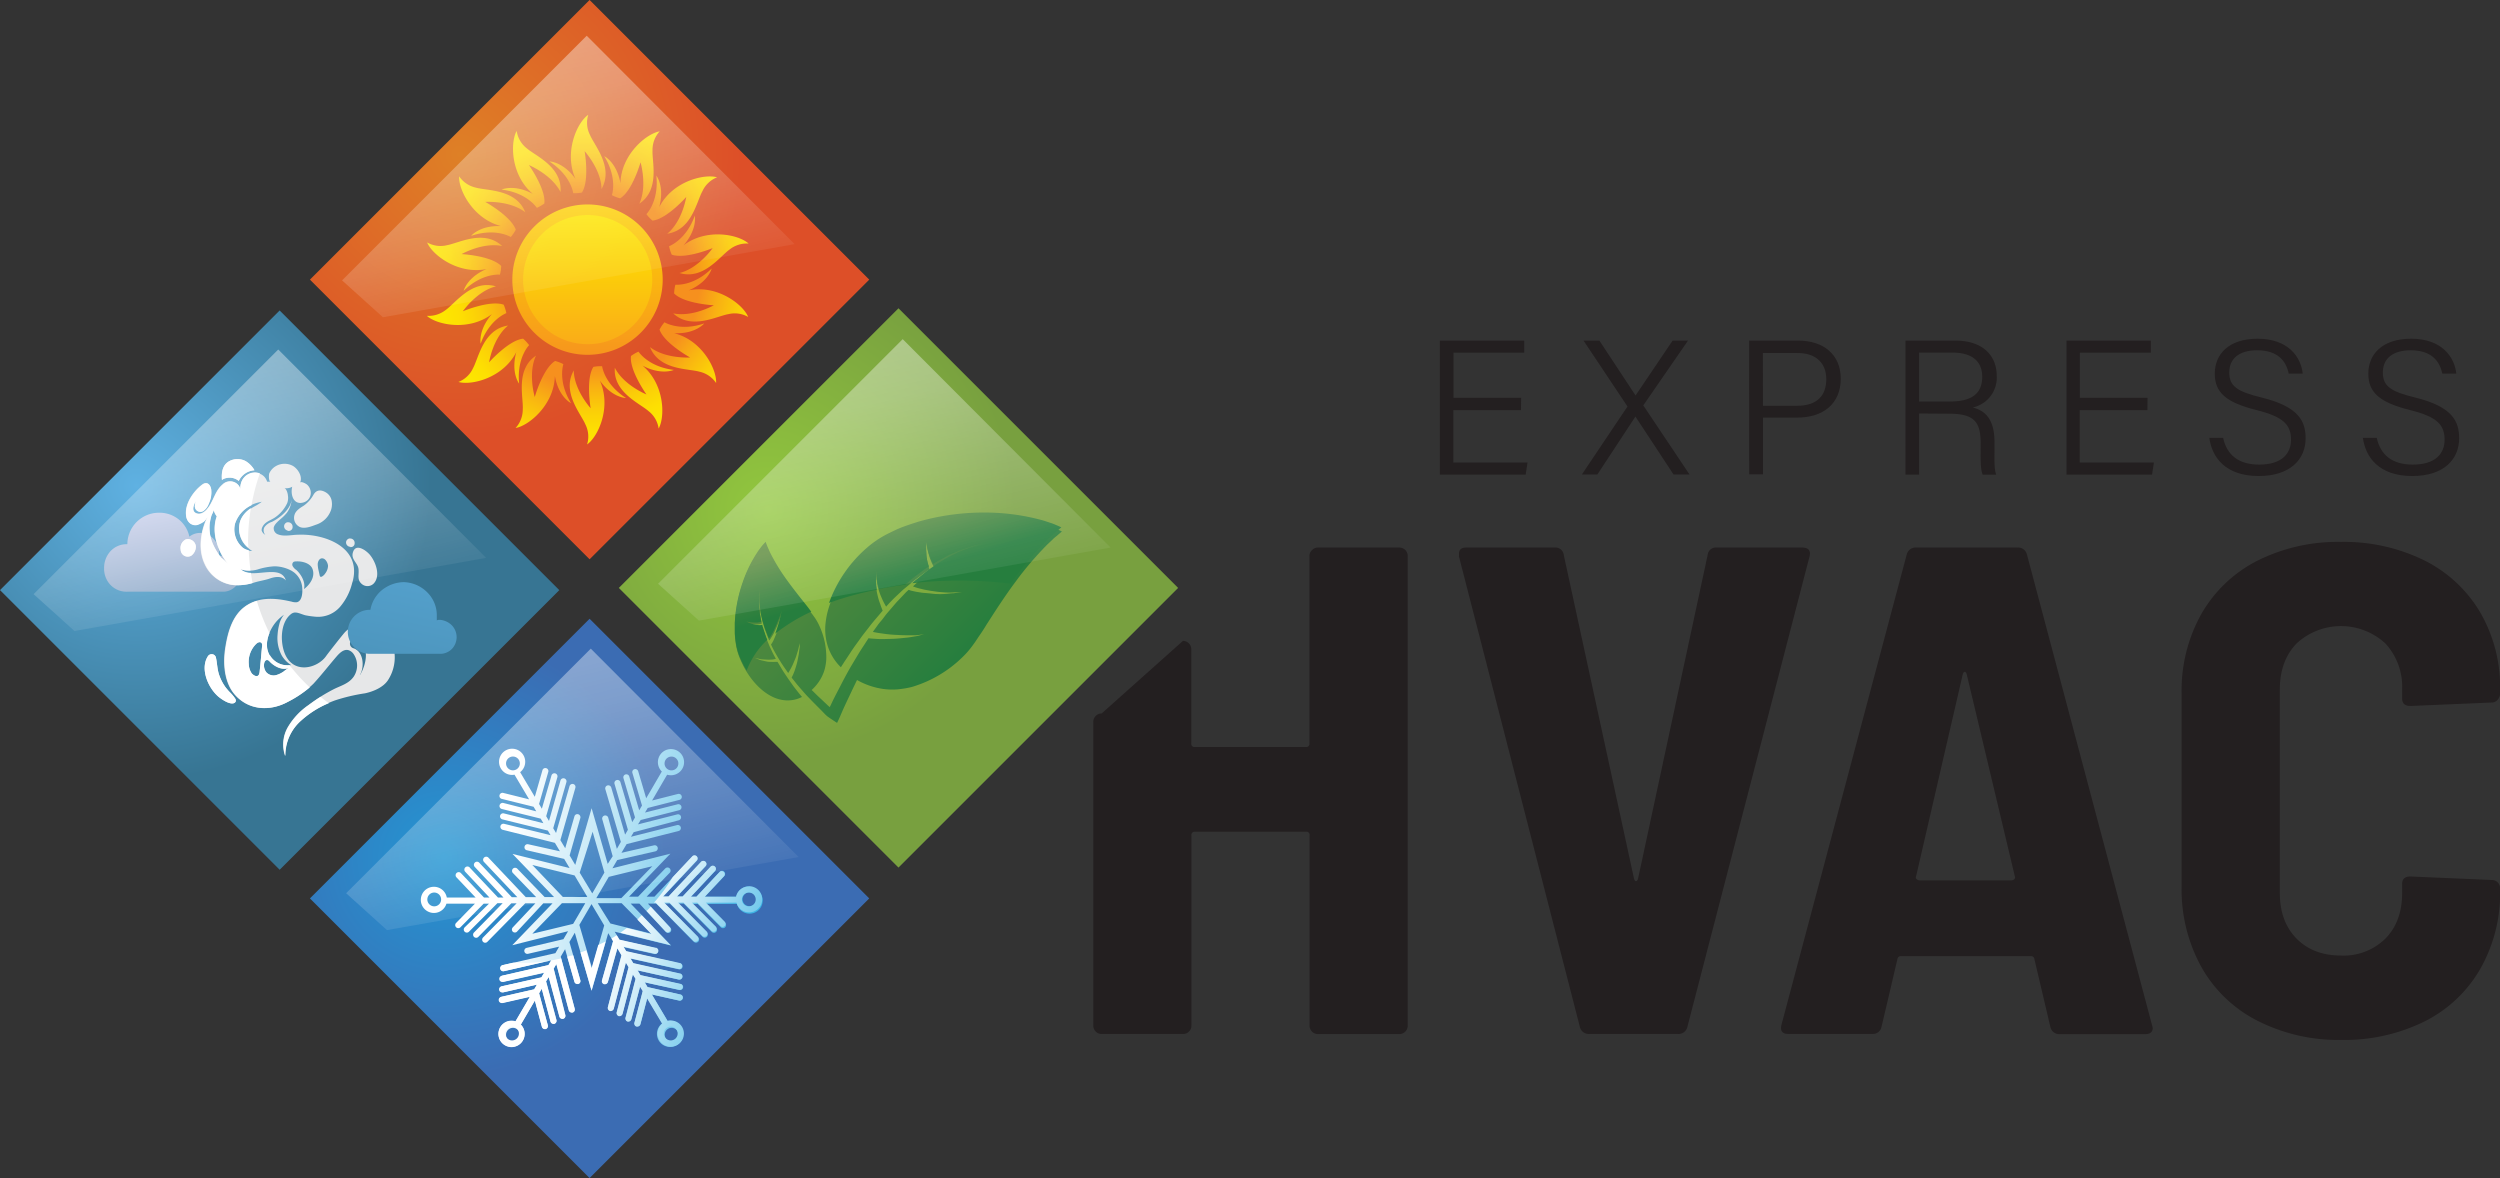
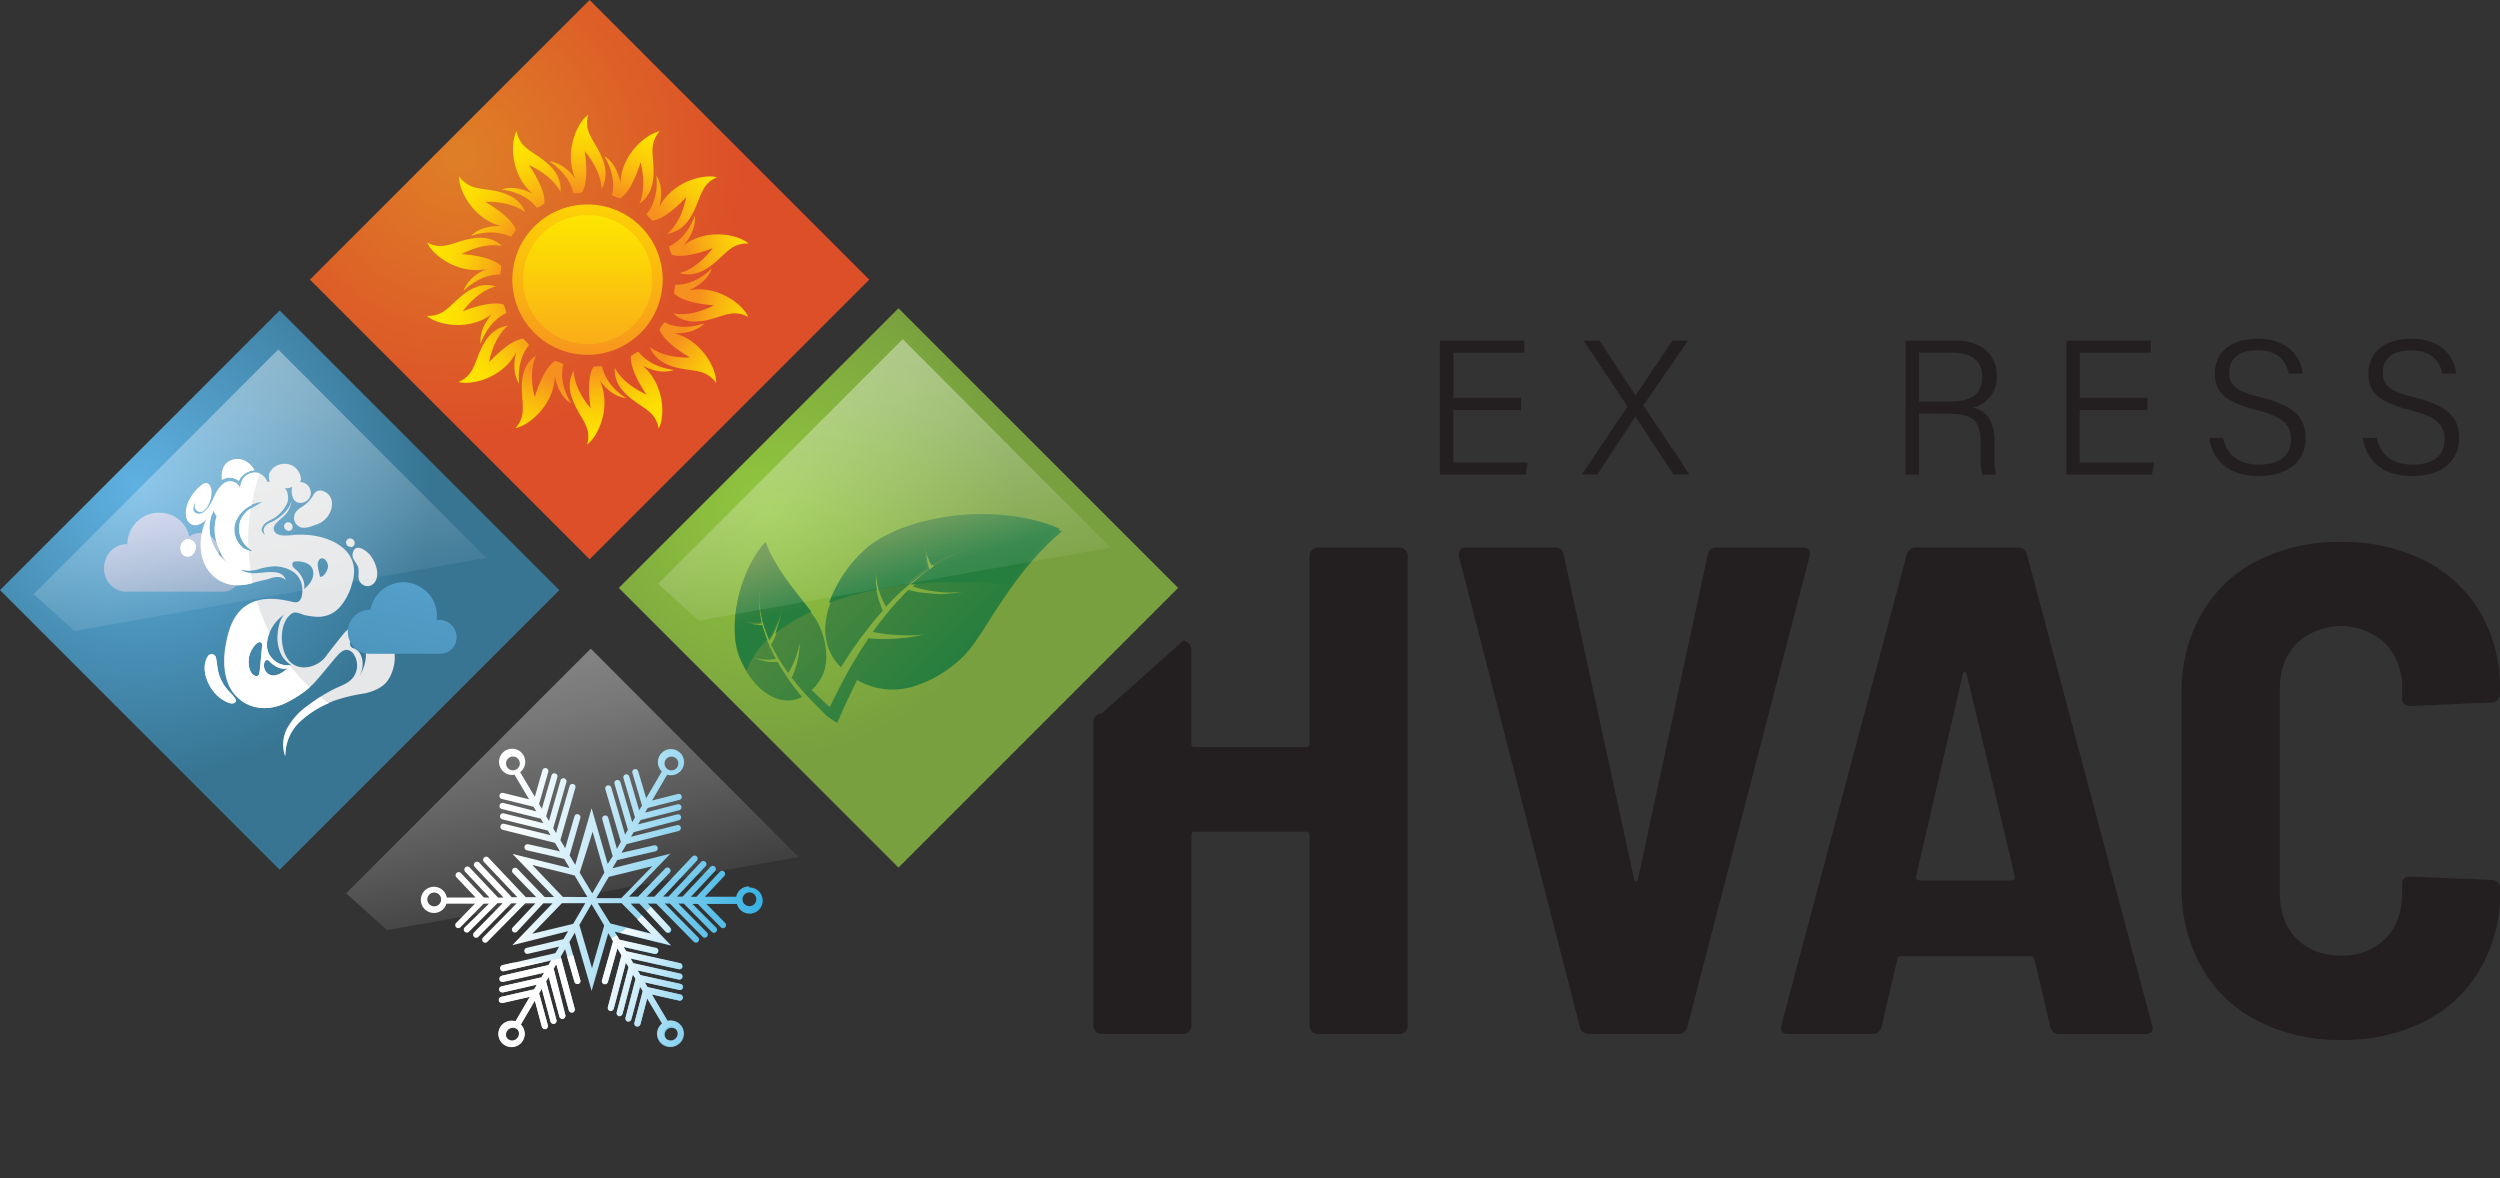
<svg xmlns="http://www.w3.org/2000/svg" xmlns:xlink="http://www.w3.org/1999/xlink" id="Layer_1" data-name="Layer 1" viewBox="0 0 572.97 270">
  <rect x="0" y="0" width="572.97" height="270" fill="#333333" stroke="none" />
  <defs>
    <style>.cls-1{fill:url(#radial-gradient);}.cls-2{fill:url(#radial-gradient-2);}.cls-3{fill:url(#radial-gradient-3);}.cls-4{fill:url(#radial-gradient-4);}.cls-5{fill:#231f20;}.cls-6{fill:url(#linear-gradient);}.cls-7{fill:url(#linear-gradient-2);}.cls-8{fill:url(#linear-gradient-3);}.cls-9{fill:url(#linear-gradient-4);}.cls-10{fill:url(#linear-gradient-5);}.cls-11{fill:url(#linear-gradient-6);}.cls-12{fill:url(#linear-gradient-7);}.cls-13{fill:url(#linear-gradient-8);}.cls-14{fill:url(#linear-gradient-9);}.cls-15{fill:url(#linear-gradient-10);}.cls-16{fill:url(#linear-gradient-11);}.cls-17{fill:url(#linear-gradient-12);}.cls-18{fill:url(#linear-gradient-13);}.cls-19{fill:url(#linear-gradient-14);}.cls-20{fill:url(#linear-gradient-15);}.cls-21{fill:url(#linear-gradient-16);}.cls-22{fill:url(#linear-gradient-17);}.cls-23{fill:url(#linear-gradient-18);}.cls-24{fill:url(#linear-gradient-19);}.cls-25{fill:#e6e7e8;}.cls-26{fill:url(#linear-gradient-20);}.cls-27{fill:url(#linear-gradient-21);}.cls-28{fill:url(#linear-gradient-22);}.cls-29{fill:#fff;}.cls-30{fill:url(#linear-gradient-23);}.cls-31{fill:url(#linear-gradient-24);}.cls-32{fill:url(#linear-gradient-25);}.cls-33{fill:url(#linear-gradient-26);}.cls-34{fill:url(#linear-gradient-27);}.cls-35{fill:url(#linear-gradient-28);}.cls-36{fill:url(#linear-gradient-29);}.cls-37{fill:url(#linear-gradient-30);}.cls-38{fill:url(#linear-gradient-31);}.cls-39{fill:url(#linear-gradient-32);}.cls-40{fill:url(#linear-gradient-33);}</style>
    <radialGradient id="radial-gradient" cx="101.4" cy="73.59" r="50.57" gradientTransform="matrix(0.71, 0.71, 0.71, -0.71, -5.93, 155.86)" gradientUnits="userSpaceOnUse">
      <stop offset="0" stop-color="#2496d3" />
      <stop offset="1" stop-color="#3b6cb3" />
    </radialGradient>
    <radialGradient id="radial-gradient-2" cx="31.14" cy="158.26" r="67.31" gradientTransform="matrix(0.71, 0.71, 0.71, -0.71, -76.69, 185.39)" gradientUnits="userSpaceOnUse">
      <stop offset="0" stop-color="#5fb1e2" />
      <stop offset="1" stop-color="#377593" />
    </radialGradient>
    <radialGradient id="radial-gradient-3" cx="175.27" cy="152.85" r="56.58" gradientTransform="matrix(0.71, 0.71, 0.71, -0.71, -35.51, 84.97)" gradientUnits="userSpaceOnUse">
      <stop offset="0" stop-color="#92c73e" />
      <stop offset="1" stop-color="#78a03f" />
    </radialGradient>
    <radialGradient id="radial-gradient-4" cx="105" cy="233.93" r="64.38" gradientTransform="matrix(0.71, 0.71, 0.71, -0.71, -106.21, 114.33)" gradientUnits="userSpaceOnUse">
      <stop offset="0" stop-color="#de8026" />
      <stop offset="1" stop-color="#dd4f28" />
    </radialGradient>
    <linearGradient id="linear-gradient" x1="134.65" y1="223.39" x2="134.65" y2="189" gradientTransform="matrix(1, 0, 0, -1, 0, 270.26)" gradientUnits="userSpaceOnUse">
      <stop offset="0" stop-color="#fdd106" />
      <stop offset="0.34" stop-color="#fbc00c" />
      <stop offset="1" stop-color="#f7961d" />
    </linearGradient>
    <linearGradient id="linear-gradient-2" x1="134.69" y1="220.97" x2="134.69" y2="191.36" gradientTransform="matrix(1, 0, 0, -1, 0, 270.26)" gradientUnits="userSpaceOnUse">
      <stop offset="0" stop-color="#fde500" />
      <stop offset="0.35" stop-color="#fcd407" />
      <stop offset="1" stop-color="#faac18" />
    </linearGradient>
    <linearGradient id="linear-gradient-3" x1="132.33" y1="243.94" x2="132.33" y2="226" gradientTransform="matrix(1, 0, 0, -1, 0, 270.26)" gradientUnits="userSpaceOnUse">
      <stop offset="0" stop-color="#fde500" />
      <stop offset="0.19" stop-color="#fddf02" />
      <stop offset="0.44" stop-color="#fbce08" />
      <stop offset="0.72" stop-color="#f9b212" />
      <stop offset="1" stop-color="#f6901e" />
    </linearGradient>
    <linearGradient id="linear-gradient-4" x1="1299.8" y1="-527.5" x2="1299.8" y2="-545.42" gradientTransform="matrix(-1, 0, 0, 1, 1436.84, 629.36)" xlink:href="#linear-gradient-3" />
    <linearGradient id="linear-gradient-5" x1="318.89" y1="470.9" x2="318.89" y2="452.97" gradientTransform="matrix(0.9, -0.43, -0.43, -0.9, 33.17, 593.8)" xlink:href="#linear-gradient-3" />
    <linearGradient id="linear-gradient-6" x1="1112.68" y1="-754.05" x2="1112.68" y2="-771.98" gradientTransform="matrix(-0.9, 0.43, 0.43, 0.9, 1482.82, 293.7)" xlink:href="#linear-gradient-3" />
    <linearGradient id="linear-gradient-7" x1="586.36" y1="594.04" x2="586.36" y2="576.1" gradientTransform="matrix(0.62, -0.78, -0.78, -0.62, 202.56, 871.19)" xlink:href="#linear-gradient-3" />
    <linearGradient id="linear-gradient-8" x1="846.5" y1="-877.49" x2="846.5" y2="-895.42" gradientTransform="matrix(-0.62, 0.78, 0.78, 0.62, 1379.5, -28.95)" xlink:href="#linear-gradient-3" />
    <linearGradient id="linear-gradient-9" x1="879.92" y1="589.01" x2="879.92" y2="571.08" gradientTransform="matrix(0.22, -0.97, -0.97, -0.22, 475.65, 1046.92)" xlink:href="#linear-gradient-3" />
    <linearGradient id="linear-gradient-10" x1="552.5" y1="-873.09" x2="552.5" y2="-891.03" gradientTransform="matrix(-0.22, 0.97, 0.97, 0.22, 1146.28, -274.11)" xlink:href="#linear-gradient-3" />
    <linearGradient id="linear-gradient-11" x1="1142.86" y1="457.44" x2="1142.86" y2="439.51" gradientTransform="matrix(-0.22, -0.97, -0.97, 0.22, 798.63, 1087.21)" xlink:href="#linear-gradient-3" />
    <linearGradient id="linear-gradient-12" x1="289.94" y1="-741.21" x2="289.94" y2="-759.13" gradientTransform="matrix(0.22, 0.97, 0.97, -0.22, 829.1, -394.27)" xlink:href="#linear-gradient-3" />
    <linearGradient id="linear-gradient-13" x1="1321.92" y1="224.62" x2="1321.92" y2="206.7" gradientTransform="matrix(-0.62, -0.78, -0.78, 0.62, 1106.37, 983.04)" xlink:href="#linear-gradient-3" />
    <linearGradient id="linear-gradient-14" x1="110.03" y1="-508.7" x2="110.03" y2="-526.62" gradientTransform="matrix(0.62, 0.78, 0.78, -0.62, 491.93, -364.57)" xlink:href="#linear-gradient-3" />
    <linearGradient id="linear-gradient-15" x1="1382.5" y1="-62.45" x2="1382.5" y2="-80.37" gradientTransform="matrix(-0.9, -0.43, -0.43, 0.9, 1338.99, 755.15)" xlink:href="#linear-gradient-3" />
    <linearGradient id="linear-gradient-16" x1="49" y1="-220.69" x2="49" y2="-238.62" gradientTransform="matrix(0.9, 0.43, 0.43, -0.9, 200.49, -191.01)" xlink:href="#linear-gradient-3" />
    <linearGradient id="linear-gradient-17" x1="115.75" y1="66.18" x2="181.73" y2="60.55" gradientTransform="matrix(1, 0, 0, -1, 0, 270.26)" gradientUnits="userSpaceOnUse">
      <stop offset="0" stop-color="#fff" />
      <stop offset="1" stop-color="#1ea8e0" />
    </linearGradient>
    <linearGradient id="linear-gradient-18" x1="184.49" y1="154.78" x2="220.01" y2="119.26" gradientTransform="matrix(1, 0, 0, -1, 0, 270.26)" gradientUnits="userSpaceOnUse">
      <stop offset="0" stop-color="#5e8c3e" />
      <stop offset="1" stop-color="#267e3e" />
    </linearGradient>
    <linearGradient id="linear-gradient-19" x1="37.1" y1="152.97" x2="46.71" y2="98.33" gradientTransform="matrix(1, 0, 0, -1, 0, 270.26)" gradientUnits="userSpaceOnUse">
      <stop offset="0" stop-color="#c4cce8" />
      <stop offset="1" stop-color="#377593" />
    </linearGradient>
    <linearGradient id="linear-gradient-20" x1="101.38" y1="167.97" x2="78.41" y2="60.77" gradientTransform="matrix(1, 0, 0, -1, 0, 270.26)" xlink:href="#radial-gradient-2" />
    <linearGradient id="linear-gradient-21" x1="212.36" y1="154.57" x2="216.56" y2="141.06" xlink:href="#linear-gradient-18" />
    <linearGradient id="linear-gradient-22" x1="172.32" y1="142.11" x2="176.53" y2="128.6" xlink:href="#linear-gradient-18" />
    <linearGradient id="linear-gradient-23" x1="137.75" y1="48.62" x2="178.95" y2="30.15" xlink:href="#linear-gradient-17" />
    <linearGradient id="linear-gradient-24" x1="142.58" y1="59.42" x2="183.8" y2="40.95" xlink:href="#linear-gradient-17" />
    <linearGradient id="linear-gradient-25" x1="136.53" y1="45.9" x2="177.74" y2="27.44" xlink:href="#linear-gradient-17" />
    <linearGradient id="linear-gradient-26" x1="132.17" y1="36.18" x2="173.38" y2="17.72" xlink:href="#linear-gradient-17" />
    <linearGradient id="linear-gradient-27" x1="137.53" y1="48.14" x2="178.74" y2="29.67" xlink:href="#linear-gradient-17" />
    <linearGradient id="linear-gradient-28" x1="144.02" y1="62.63" x2="185.24" y2="44.17" xlink:href="#linear-gradient-17" />
    <linearGradient id="linear-gradient-29" x1="147.19" y1="69.7" x2="188.4" y2="51.23" xlink:href="#linear-gradient-17" />
    <linearGradient id="linear-gradient-30" x1="47.54" y1="188.73" x2="66.06" y2="110.94" gradientTransform="matrix(1, 0, 0, -1, 0, 270.26)" gradientUnits="userSpaceOnUse">
      <stop offset="0.01" stop-color="#fff" stop-opacity="0.4" />
      <stop offset="0.19" stop-color="#fff" stop-opacity="0.34" />
      <stop offset="0.54" stop-color="#fff" stop-opacity="0.17" />
      <stop offset="0.86" stop-color="#fff" stop-opacity="0" />
    </linearGradient>
    <linearGradient id="linear-gradient-31" x1="118.23" y1="260.64" x2="136.75" y2="182.85" xlink:href="#linear-gradient-30" />
    <linearGradient id="linear-gradient-32" x1="190.65" y1="191.11" x2="209.18" y2="113.31" xlink:href="#linear-gradient-30" />
    <linearGradient id="linear-gradient-33" x1="119.16" y1="120.17" x2="137.68" y2="42.38" xlink:href="#linear-gradient-30" />
  </defs>
-   <rect class="cls-1" x="89.8" y="160.59" width="90.64" height="90.64" transform="translate(-106.02 155.85) rotate(-45)" />
  <rect class="cls-2" x="18.77" y="89.93" width="90.64" height="90.64" transform="translate(-76.86 84.93) rotate(-45)" />
  <rect class="cls-3" x="160.6" y="89.43" width="90.64" height="90.64" transform="translate(-34.97 185.07) rotate(-45)" />
  <rect class="cls-4" x="89.81" y="18.77" width="90.64" height="90.64" transform="translate(-5.74 114.32) rotate(-45)" />
  <path class="cls-5" d="M348.59,94h-15.5v12h17l-.42,2.78H330V78.06h19.33v2.77H333.12V91.17h15.51Z" />
  <path class="cls-5" d="M383.55,108.74l-8.73-13.27h0l-8.72,13.27h-3.55L373,93.16l-10.08-15.1h3.64l8.29,12.58h0l8.49-12.58h3.53L376.62,92.91l10.59,15.83Z" />
-   <path class="cls-5" d="M400.88,78.06h11.27c5.77,0,9.73,3.21,9.73,8.72,0,5.73-4,8.93-10,8.93h-7.82v13h-3.17ZM404.05,93h7.81c4.62,0,6.7-2.37,6.7-6.09,0-3.94-2.64-6-6.53-6h-8Z" />
  <path class="cls-5" d="M439.84,94.77v14h-3.13V78.06h11.44c6.17,0,9.48,3.33,9.48,8.12a7,7,0,0,1-5.51,7.21c2.86.71,5,2.68,5,8v1.24c0,2.13-.14,4.93.4,6.16h-3.11c-.56-1.32-.47-3.75-.47-6.49v-.73c0-4.73-1.38-6.75-7.08-6.75Zm0-2.75h7.09c5.07,0,7.37-1.89,7.37-5.66,0-3.54-2.31-5.55-6.81-5.55h-7.65Z" />
  <path class="cls-5" d="M492.16,94H476.65v12h17l-.43,2.78h-19.6V78.06h19.33v2.77H476.68V91.17h15.51Z" />
  <path class="cls-5" d="M509.51,100.36c.87,3.9,3.51,6.12,8.28,6.12,5.24,0,7.28-2.58,7.28-5.68,0-3.3-1.53-5.25-8-6.84-6.81-1.72-9.47-3.95-9.47-8.33s3.12-8,9.82-8c7,0,9.92,4.16,10.34,8h-3.21c-.64-3-2.58-5.35-7.25-5.35-4.11,0-6.38,1.9-6.38,5.09s1.89,4.39,7.42,5.74c8.68,2.14,10.08,5.57,10.08,9.37,0,4.71-3.45,8.62-10.75,8.62-7.69,0-10.72-4.35-11.32-8.74Z" />
  <path class="cls-5" d="M544.72,100.36c.87,3.9,3.51,6.12,8.28,6.12,5.24,0,7.27-2.58,7.27-5.68,0-3.3-1.52-5.25-8-6.84-6.82-1.72-9.48-3.95-9.48-8.33s3.13-8,9.83-8c7,0,9.92,4.16,10.34,8h-3.21c-.64-3-2.59-5.35-7.25-5.35-4.11,0-6.38,1.9-6.38,5.09s1.89,4.39,7.42,5.74c8.68,2.14,10.07,5.57,10.07,9.37,0,4.71-3.45,8.62-10.74,8.62-7.69,0-10.72-4.35-11.32-8.74Z" />
  <path class="cls-5" d="M300.73,126.05a1.8,1.8,0,0,1,1.35-.56h18.63a1.91,1.91,0,0,1,1.92,1.91V235.09a1.92,1.92,0,0,1-1.92,1.91H302.05a1.92,1.92,0,0,1-1.91-1.91h0V191.43a.71.71,0,0,0-.59-.81H273.87a.73.73,0,0,0-.81.6.74.74,0,0,0,0,.21v43.63a1.8,1.8,0,0,1-.56,1.35,1.77,1.77,0,0,1-1.35.56H252.48a1.77,1.77,0,0,1-1.35-.56,1.84,1.84,0,0,1-.56-1.35V165.43a1.87,1.87,0,0,1,.56-1.35,1.8,1.8,0,0,1,1.35-.56l18.64-16.64a1.91,1.91,0,0,1,1.91,1.91h0V170.4a.71.71,0,0,0,.6.8.67.67,0,0,0,.2,0h25.48a.71.71,0,0,0,.8-.6.67.67,0,0,0,0-.2v-43A1.79,1.79,0,0,1,300.73,126.05Z" />
  <path class="cls-5" d="M362.09,235.38,334.38,127.55v-.63c0-1,.58-1.43,1.72-1.43h20.23a1.91,1.91,0,0,1,2.07,1.72l16.08,74.09c.11.42.27.64.48.64s.37-.22.48-.64l15.93-74.09a1.89,1.89,0,0,1,2.07-1.72H413c1.48,0,2.06.69,1.72,2.06l-28,107.83a2.08,2.08,0,0,1-2.23,1.59H364.32A2.1,2.1,0,0,1,362.09,235.38Z" />
  <path class="cls-5" d="M469.92,235.38l-3.67-15.61a.75.75,0,0,0-.79-.64H435.67a.75.75,0,0,0-.79.64l-3.67,15.61a2,2,0,0,1-2.07,1.59H409.87c-1.38,0-1.91-.69-1.59-2.06L437,127.08a2.1,2.1,0,0,1,2.23-1.59h23.09a2.09,2.09,0,0,1,2.23,1.59l28.67,107.86.16.64c0,.95-.59,1.43-1.73,1.43H472.17A2.1,2.1,0,0,1,469.92,235.38Zm-30.58-33.84a1,1,0,0,0,.63.23h21a1,1,0,0,0,.64-.23.6.6,0,0,0,.16-.72l-11-46.19c-.1-.42-.26-.64-.47-.64s-.38.22-.48.64l-10.67,46.19a.58.58,0,0,0,.16.72Z" />
  <path class="cls-5" d="M517.38,233.94a30.62,30.62,0,0,1-12.82-12.26A36.65,36.65,0,0,1,500,203.21V158.93a35.89,35.89,0,0,1,4.54-18.24,30.85,30.85,0,0,1,12.82-12.18,41,41,0,0,1,19.11-4.31,41.64,41.64,0,0,1,19.12,4.22,30.81,30.81,0,0,1,12.81,11.87A34.23,34.23,0,0,1,573,158.14v.79a2.23,2.23,0,0,1-.56,1.44,1.75,1.75,0,0,1-1.36.64l-18.63.79c-1.28,0-1.91-.59-1.91-1.72V158a14.59,14.59,0,0,0-3.82-10.51,15,15,0,0,0-20.39,0q-3.82,4-3.82,10.51v46.67q0,6.54,3.82,10.43t10.19,3.9a13.64,13.64,0,0,0,10.2-3.9q3.82-3.9,3.82-10.43V202.6c0-1.15.63-1.72,1.91-1.72l18.63.8a1.87,1.87,0,0,1,1.36.55,1.9,1.9,0,0,1,.56,1.35v.48a35.16,35.16,0,0,1-4.55,18,30.47,30.47,0,0,1-12.81,12.06,41.51,41.51,0,0,1-19.12,4.22A40.87,40.87,0,0,1,517.38,233.94Z" />
  <path class="cls-6" d="M151.88,64.09a17.23,17.23,0,1,1-17.23-17.23A17.22,17.22,0,0,1,151.88,64.09Z" />
  <path class="cls-7" d="M149.49,64.09a14.8,14.8,0,1,1-14.8-14.8,14.81,14.81,0,0,1,14.8,14.8Z" />
  <path class="cls-8" d="M135.2,30.89a6.1,6.1,0,0,1-.38-4.57C132.29,28,129.16,34.93,131.9,41c-2.91-4-6-4-6-4,5,3.22,5.47,7.28,5.47,7.28a9,9,0,0,0,2-.15c1.79-2.79.62-9.48.62-9.48s3.79,4.16,3.87,8.67C140.71,38.33,136.22,33.35,135.2,30.89Z" />
  <path class="cls-9" d="M134.17,97.29a6.09,6.09,0,0,1,.38,4.57c2.53-1.72,5.67-8.61,2.92-14.64,2.91,4,6,4,6,4-5-3.22-5.47-7.29-5.47-7.29a9,9,0,0,0-2,.15c-1.8,2.8-.63,9.48-.63,9.48s-3.79-4.15-3.87-8.66C128.67,89.86,133.15,94.81,134.17,97.29Z" />
  <path class="cls-10" d="M120.74,34a6.17,6.17,0,0,1-2.32-4c-1.52,2.68-1.37,10.21,3.72,14.45-4.31-2.32-7.19-1-7.19-1,5.89.72,8.09,4.19,8.09,4.19a9.28,9.28,0,0,0,1.72-1c.39-3.29-3.54-8.81-3.54-8.81S126.43,40,128.46,44C128.93,38.26,122.75,35.75,120.74,34Z" />
  <path class="cls-11" d="M148.63,94.22a6.11,6.11,0,0,1,2.32,4c1.52-2.68,1.38-10.2-3.71-14.44,4.31,2.31,7.19,1,7.19,1-5.9-.73-8.09-4.19-8.09-4.19a9.09,9.09,0,0,0-1.73,1c-.39,3.29,3.55,8.81,3.55,8.81s-5.22-2.11-7.25-6.13C140.49,89.92,146.63,92.43,148.63,94.22Z" />
  <path class="cls-12" d="M109.05,43a6.27,6.27,0,0,1-3.82-2.59c-.19,3.08,3.2,9.79,9.63,11.41-4.92-.21-6.89,2.24-6.89,2.24,5.63-1.91,9.1.27,9.1.27a9.55,9.55,0,0,0,1.14-1.68c-1.08-3.11-7-6.38-7-6.38s5.6-.37,9.18,2.38C118.29,43.32,111.64,43.74,109.05,43Z" />
  <path class="cls-13" d="M160.3,85.19a6.19,6.19,0,0,1,3.82,2.59c.2-3.09-3.19-9.8-9.62-11.41,4.91.21,6.9-2.24,6.9-2.24-5.63,1.9-9.11-.27-9.11-.27a9,9,0,0,0-1.13,1.68c1.07,3.13,7,6.39,7,6.39s-5.6.37-9.19-2.38C151.08,84.87,157.72,84.44,160.3,85.19Z" />
  <path class="cls-14" d="M102.43,56.2a6.17,6.17,0,0,1-4.54-.64c1.16,2.86,7.12,7.43,13.62,6.1-4.53,1.94-5.25,5-5.25,5,4.25-4.16,8.32-3.71,8.32-3.71a8.55,8.55,0,0,0,.29-2c-2.32-2.36-9.08-2.71-9.08-2.71s4.89-2.78,9.3-1.85C110.9,52.48,105.09,55.75,102.43,56.2Z" />
  <path class="cls-15" d="M166.94,72a6.12,6.12,0,0,1,4.54.65c-1.15-2.87-7.12-7.44-13.61-6.11,4.52-1.94,5.24-5,5.24-5-4.25,4.16-8.32,3.71-8.32,3.71a9.11,9.11,0,0,0-.29,2c2.32,2.37,9.09,2.72,9.09,2.72s-4.89,2.77-9.31,1.85C158.47,75.7,164.28,72.43,166.94,72Z" />
  <path class="cls-16" d="M102.21,71a6.43,6.43,0,0,1-4.38,1.39c2.29,2.07,9.64,3.6,14.92-.41-3.23,3.71-2.59,6.79-2.59,6.79,2-5.59,5.89-7,5.89-7a9.31,9.31,0,0,0-.61-1.94c-3.12-1.11-9.36,1.51-9.36,1.51s3.2-4.62,7.58-5.71C108.22,64,104.4,69.43,102.21,71Z" />
  <path class="cls-17" d="M167.19,57.2a6.38,6.38,0,0,1,4.38-1.38c-2.28-2.08-9.65-3.61-14.91.41,3.22-3.72,2.58-6.8,2.58-6.8-2,5.59-5.89,7-5.89,7a9.2,9.2,0,0,0,.6,1.93c3.13,1.12,9.38-1.5,9.38-1.5s-3.21,4.62-7.59,5.71C161.16,64.23,165,58.75,167.19,57.2Z" />
  <path class="cls-18" d="M108.41,84.39a6.16,6.16,0,0,1-3.34,3.15c3,.86,10.25-.93,13.26-6.84-1.29,4.75.65,7.22.65,7.22-.6-5.91,2.29-8.82,2.29-8.82a9.68,9.68,0,0,0-1.38-1.48c-3.3.35-7.8,5.42-7.8,5.42s.86-5.55,4.36-8.43C110.78,75.45,109.71,82,108.41,84.39Z" />
  <path class="cls-19" d="M161,43.8a6.15,6.15,0,0,1,3.35-3.16c-3-.86-10.26.93-13.27,6.84,1.3-4.74-.65-7.22-.65-7.22.61,5.92-2.28,8.82-2.28,8.82a9.21,9.21,0,0,0,1.38,1.48c3.3-.34,7.75-5.42,7.75-5.42s-.86,5.55-4.36,8.43C158.58,52.73,159.66,46.15,161,43.8Z" />
  <path class="cls-20" d="M119.81,93.78a6.28,6.28,0,0,1-1.64,4.31c3-.49,8.83-5.28,9-11.91.86,4.84,3.71,6.22,3.71,6.22-3.1-5.06-1.76-8.94-1.76-8.94a9,9,0,0,0-1.89-.73c-2.82,1.72-4.67,8.26-4.67,8.26s-1.61-5.38.28-9.48C118.09,84.69,120,91.07,119.81,93.78Z" />
  <path class="cls-21" d="M149.55,34.41a6.22,6.22,0,0,1,1.65-4.31c-3,.49-8.84,5.29-9,11.91-.86-4.84-3.72-6.22-3.72-6.22,3.11,5.06,1.76,8.94,1.76,8.94a9.24,9.24,0,0,0,1.89.73c2.83-1.72,4.67-8.26,4.67-8.26s1.61,5.38-.27,9.48C151.29,43.49,149.4,37.09,149.55,34.41Z" />
  <path class="cls-22" d="M171.64,203.15a3,3,0,0,0-2.92,2.37h-7.18l4.42-4.71a.7.7,0,1,0-.94-1.05l-.08.08-5.33,5.69h-1.26l5.51-5.88a.7.7,0,1,0-1-1l-6.41,6.84h-1.29l6.6-7a.71.71,0,0,0-.11-1,.7.7,0,0,0-.91,0l-7.52,8H152l7.69-8.2a.72.72,0,0,0,0-1h0a.7.7,0,0,0-1,0h0L150,205.5h-1.79l5.24-5.43a.71.71,0,0,0,.07-1,.69.69,0,0,0-1-.07l-.09.08-6.18,6.42h-2.07l9.47-9.85L140.36,199l1.1-1.88,8.74-2a.72.72,0,0,0,.54-.85.7.7,0,0,0-.85-.53l-7.46,1.72,1.18-2,11.91-3a.7.7,0,1,0-.34-1.36h0l-10.57,2.68.62-1.05L155.56,188a.7.7,0,0,0,.52-.84v0a.7.7,0,0,0-.86-.51h0l-9,2.29.61-1,8.83-2.25a.69.69,0,0,0,.51-.85.71.71,0,0,0-.85-.51h0l-7.49,1.9.62-1.05,7.28-1.86a.7.7,0,0,0,.51-.85.71.71,0,0,0-.85-.51l-5.94,1.51,3.45-5.92a2.8,2.8,0,0,0,.86.13,3,3,0,1,0-2.08-.86l-3.58,6.13-1.83-6.19a.71.71,0,0,0-.86-.47.68.68,0,0,0-.47.86l2.2,7.47-.64,1.09-2.28-7.75a.69.69,0,1,0-1.33.39l2.65,9-.64,1.08-2.73-9.25a.71.71,0,0,0-1.35.4l3.09,10.6-.64,1.1-3.18-10.79a.7.7,0,0,0-1.35.4l3.55,12.06-.91,1.6-2-7.21a.71.71,0,0,0-1.36.38l2.4,8.52L139.28,198l-3.69-12.77-3.75,13-1.29-2.18,2.47-8.62a.72.72,0,0,0-.56-.83.7.7,0,0,0-.79.44l-2.13,7.36-1.11-1.85,3.44-12a.69.69,0,0,0-.48-.86h0a.71.71,0,0,0-.86.48l-3.09,10.74-.65-1.09,3-10.48a.71.71,0,1,0-1.36-.38h0l-2.61,9.19-.64-1.09,2.58-9a.7.7,0,0,0-.56-.82.7.7,0,0,0-.79.43l-2.22,7.68-.64-1.09,2.13-7.41a.7.7,0,0,0-1.34-.38l-1.77,6.15-3.36-5.65a3,3,0,1,0-4.18-.5,2.94,2.94,0,0,0,2.35,1.13,3.29,3.29,0,0,0,.54-.05l3.35,5.65-6-1.49a.71.71,0,0,0-.34,1.37h0l7.36,1.82.62,1.05-7.55-1.92a.72.72,0,0,0-.86.52.7.7,0,0,0,.51.86h0l8.91,2.21.62,1.05-9.1-2.26a.71.71,0,0,0-.83.57.72.72,0,0,0,.49.8l10.46,2.58.62,1.05-10.67-2.61a.7.7,0,0,0-.82.56.72.72,0,0,0,.49.81l12,3,1.15,1.94L121,193.48a.71.71,0,0,0-.79.61.69.69,0,0,0,.47.76l8.62,2,1.25,2.1-13.08-3.24,9.52,9.89h-2.16l-6.22-6.45a.71.71,0,0,0-1-.11.72.72,0,0,0-.1,1l.09.09,5.28,5.48H120.5l-8.61-9.1a.71.71,0,0,0-1,1l7.68,8.12H117.3l-7.48-7.93a.7.7,0,0,0-1,0h0a.7.7,0,0,0,0,1h0l6.57,7h-1.26l-6.39-6.77a.71.71,0,1,0-1.11.87l.08.09,5.48,5.82h-1.26l-5.3-5.62a.7.7,0,0,0-1,0h0a.7.7,0,0,0,0,1h0L109,205.7h-6.6a3,3,0,1,0-.08,1.41h6.53l-4.31,4.41a.7.7,0,0,0,0,1h0a.66.66,0,0,0,.49.2.7.7,0,0,0,.5-.2l5.32-5.41h1.22l-5.57,5.43a.7.7,0,0,0,.5,1.2.68.68,0,0,0,.5-.22L114,207h1.21l-6.58,6.72a.72.72,0,0,0,0,1h0a.7.7,0,0,0,1,0l7.55-7.68h1.22l-7.69,7.82a.71.71,0,0,0,0,1h0a.69.69,0,0,0,.49.21.72.72,0,0,0,.5-.22l8.67-8.81h2.33l-5.17,5.5a.71.71,0,0,0,0,1,.67.67,0,0,0,.47.18.63.63,0,0,0,.51-.22l6-6.46h2.12l-9.22,9.59,12.79-3.21-1.07,1.83-8.47,2a.7.7,0,0,0,.32,1.36l7.17-1.65-.86,1.49-12.18,2.79a.72.72,0,0,0-.45.9.7.7,0,0,0,.76.47l10.89-2.49-.63,1.09-10.63,2.44a.71.71,0,0,0-.63.78.72.72,0,0,0,.79.62l.15,0,9.33-2.08-.64,1.09L115,226.05a.71.71,0,0,0,.32,1.37l7.75-1.78-.64,1.09-7.53,1.72a.71.71,0,0,0-.44.9.7.7,0,0,0,.76.47l6.24-1.42-3.31,5.65a3.14,3.14,0,0,0-.86-.13,3,3,0,1,0,2.07.87l3.23-5.52,1.6,6a.71.71,0,0,0,.68.53h.19a.71.71,0,0,0,.49-.87l-2-7.32.62-1.05,2,7.51a.71.71,0,0,0,.68.53h.19a.71.71,0,0,0,.5-.85h0l-2.38-8.87.62-1,2.44,9.06a.7.7,0,0,0,.68.52h.18a.71.71,0,0,0,.5-.86L126.9,222l.61-1.05,2.85,10.59a.72.72,0,0,0,.69.52h.18a.71.71,0,0,0,.5-.86l-3.22-11.94,1-1.72,2.15,7.47a.69.69,0,0,0,.67.52h.2a.7.7,0,0,0,.48-.86l-2.51-8.77,1.24-2.13,3.85,13.32,3.81-13.22,1.09,1.82L138,224.6a.7.7,0,0,0,.49.86h.19a.7.7,0,0,0,.67-.5l2.17-7.71.95,1.6-3.13,11.89a.7.7,0,0,0,.5.86H140a.71.71,0,0,0,.68-.53l2.77-10.54.63,1.05-2.73,10.34a.71.71,0,0,0,.51.86H142a.71.71,0,0,0,.68-.53l2.37-9,.63,1-2.32,8.93a.72.72,0,0,0,.5.86h.19a.72.72,0,0,0,.68-.53l2-7.46.62,1-1.91,7.27a.71.71,0,0,0,.5.86h.18a.71.71,0,0,0,.68-.53l1.56-5.92,3.44,5.79A3,3,0,1,0,153,234l-3.6-6.07,6.31,1.41a.71.71,0,0,0,.31-1.38h0l-7.61-1.72-.64-1.09,7.86,1.73a.72.72,0,0,0,.9-.44.71.71,0,0,0-.44-.9.4.4,0,0,0-.15,0l-9.16-2.05-.64-1.08,9.41,2.09a.71.71,0,0,0,.47-1.33l-.15,0-10.72-2.38-.64-1.09,11,2.44a.71.71,0,0,0,.9-.44.72.72,0,0,0-.44-.9l-.15,0-12.27-2.73-.62-1,7,1.57a.69.69,0,0,0,.85-.49v0a.7.7,0,0,0-.51-.86h0l-8.26-1.86-1.13-1.9,12.93,3.19-9.26-9.62h2l6.07,6.5a.67.67,0,0,0,.52.22.7.7,0,0,0,.51-1.18l-5.16-5.55h1.91l8.61,8.75a.71.71,0,0,0,1,0h0a.7.7,0,0,0,0-1h0l-7.66-7.76h1.16l7.52,7.62a.71.71,0,0,0,.5.21.71.71,0,0,0,.51-1.18l0,0-6.55-6.63h1.23l6.4,6.47a.68.68,0,0,0,.5.22.67.67,0,0,0,.5-.21.69.69,0,0,0,0-1h0l-5.42-5.41h1.22l5.28,5.34a.68.68,0,0,0,.5.22.71.71,0,0,0,.5-1.21l-4.3-4.35h7a3,3,0,1,0,2.88-3.77m-17.89-30a1.58,1.58,0,1,1-1.58,1.58,1.58,1.58,0,0,1,1.58-1.58h0m-37.91,1.58a1.58,1.58,0,1,1,1.58,1.57,1.58,1.58,0,0,1-1.58-1.57h0m1.58,63.75a1.58,1.58,0,1,1,1.58-1.58h0a1.58,1.58,0,0,1-1.58,1.58m37.95-1.58a1.58,1.58,0,1,1-1.58-1.58h0a1.58,1.58,0,0,1,1.58,1.58m-6-38.63-7.11,7.32h-5.73l2.85-4.87Zm-13.69-7.9,2.7,9.37-2.78,4.77L132.86,200ZM122,198.24l9.69,2.4,2.92,4.93H129Zm-22.48,9.48a1.58,1.58,0,1,1,1.58-1.58,1.58,1.58,0,0,1-1.58,1.58h0M122,214l6.79-7h5.35l-2.78,4.74Zm13.68,7.9-2.9-9.92,2.79-4.77,2.91,4.89Zm13.69-7.9-9.48-2.35L137,207h5.47Zm22.4-6.32a1.58,1.58,0,1,1,1.57-1.58,1.58,1.58,0,0,1-1.57,1.58h0" />
  <path class="cls-23" d="M240.71,120.48c-.59-.19-1.3-.45-2.05-.63a49.75,49.75,0,0,0-12.38-1.65,54.12,54.12,0,0,0-15.29,2c-1.22.36-2.42.76-3.57,1.18a31.78,31.78,0,0,0-3.27,1.44,22.9,22.9,0,0,0-5.21,3.4c-5.51,4.87-9,10.83-9.67,16.11a12.74,12.74,0,0,0,0,3.8,11.75,11.75,0,0,0,3.45,6.8c.28-.45.55-.86.86-1.35.86-1.24,1.66-2.59,2.63-3.9l1.44-2,1.56-2c.51-.68,1.07-1.34,1.63-2l1.46-1.72a.81.81,0,0,0-.09-.21c-.08-.24-.23-.55-.37-1s-.34-.9-.49-1.44-.27-1.1-.4-1.67a6.14,6.14,0,0,0-.12-.86c-.05-.27,0-.57-.06-.86a5.08,5.08,0,0,1,0-.78v-.7a8.93,8.93,0,0,1,.1-1,1.38,1.38,0,0,1,0-.4v1.43c0,.21.05.45.07.69s.09.49.13.76a5.89,5.89,0,0,0,.17.79l.24.81a15.23,15.23,0,0,0,.6,1.53,12.72,12.72,0,0,0,.62,1.29q.21.4.39.69c.38-.41.76-.86,1.14-1.22.59-.64,1.23-1.21,1.85-1.81l.92-.86,1-.82c.65-.53,1.24-1.1,1.91-1.58l1.92-1.44c.39-.29.8-.55,1.2-.79l-.25-.8a3.62,3.62,0,0,1-.13-.47l-.1-.56a8.35,8.35,0,0,1-.18-1.22c0-.4,0-.81-.07-1.18a6,6,0,0,1,0-1c0-.6.08-1,.08-1s0,.4.12,1a5.62,5.62,0,0,0,.15,1c.1.36.19.73.3,1.11a7.86,7.86,0,0,0,.38,1.06l.18.47a4,4,0,0,0,.2.42l.31.56.62-.4.94-.51c.62-.33,1.21-.67,1.79-1l1.72-.75a12.3,12.3,0,0,1,1.56-.61c1-.32,1.85-.67,2.58-.82l2.31-.54-2.28.64c-.73.18-1.56.58-2.54.93a14,14,0,0,0-1.53.68l-1.65.81c-.56.31-1.13.68-1.72,1l-.91.54-.86.63c-.59.43-1.22.86-1.83,1.32l-1.81,1.53c-.39.32-.78.68-1.16,1.05l.29.11.69.23c.27.08.57.15.87.22s.65.17,1,.23l1.09.2,1.12.16c.76.13,1.52.15,2.24.22a16,16,0,0,0,2,0l1.93-.09-1.91.29c-.58,0-1.26.11-2,.16a19.27,19.27,0,0,1-2.28,0L213.1,136l-1.12-.1a7.16,7.16,0,0,1-1.06-.12l-.94-.15-.86-.19a4.37,4.37,0,0,1-.62-.17l-.26-.09-.57.53-.86.91c-.57.62-1.18,1.21-1.73,1.86s-1.1,1.3-1.66,1.94-1,1.35-1.58,2-1,1.34-1.51,2l-.28.41h0l.78.15c.57.11,1.3.2,2,.3s1.57.18,2.39.22,1.65.09,2.42.09h2.11c.62,0,1.12-.13,1.49-.15l.56-.07-.55.14c-.35.07-.86.24-1.47.33s-1.33.25-2.11.32-1.61.17-2.45.22-1.67.06-2.45.08a19.08,19.08,0,0,1-2.18-.05l-.86-.06a6.52,6.52,0,0,1-.67-.08h0l-.16.24-1.33,2.05c-.86,1.33-1.65,2.69-2.4,3.94s-1.4,2.5-2,3.62l-1.6,3.09c-.48.92-.86,1.73-1.19,2.43l-.21.43-.44-.39-1.38-1.31-1-.93c-.41-.4-.86-.86-1.33-1.3a10.3,10.3,0,0,0,2.35-3.09,9,9,0,0,0,.7-1.9,12.69,12.69,0,0,0,.3-1.93,17.15,17.15,0,0,0-1.64-7.91,11.53,11.53,0,0,0-1.29-2.16c-.27-.4-.6-.79-.91-1.2s-.66-.86-1-1.29c-1.41-1.77-3-3.78-4.46-5.83a44.07,44.07,0,0,1-3.45-5.66c-.21-.4-.36-.75-.5-1.08s-.28-.62-.37-.86l-.27-.76s-.2.2-.56.6a8.82,8.82,0,0,0-.61.76c-.23.3-.51.66-.76,1.06a30.15,30.15,0,0,0-3.33,6.82,33.15,33.15,0,0,0-1.81,9.2v2.29a17.18,17.18,0,0,0,.2,2.15,13.64,13.64,0,0,0,1,3.66c1.72,4.12,4.51,7.29,7.42,8.68a8.18,8.18,0,0,0,2.21.72,7.24,7.24,0,0,0,2.18.06,7,7,0,0,0,2.39-.74c-.21-.24-.41-.48-.62-.74-.55-.72-1.17-1.45-1.72-2.26l-.86-1.22-.86-1.28c-.55-.81-1-1.68-1.56-2.54h-.6a4.71,4.71,0,0,1-.92,0,3.81,3.81,0,0,1-1.05-.1l-1-.22a4.14,4.14,0,0,1-.86-.29l-.81-.32.86.2a5,5,0,0,0,.86.15l1,.06a8.15,8.15,0,0,0,1,0,3.56,3.56,0,0,0,.86-.11l.29-.07c-.4-.73-.8-1.47-1.13-2.23a13.43,13.43,0,0,1-.62-1.41c-.19-.47-.41-.93-.56-1.4s-.31-.94-.45-1.39c-.1-.3-.17-.6-.24-.86h-.52a5.78,5.78,0,0,1-1.37-.17,7.94,7.94,0,0,1-1.25-.41,2.94,2.94,0,0,1-.53-.27,4,4,0,0,0,.57.14,7.69,7.69,0,0,0,1.26.13h.66a2.54,2.54,0,0,0,.54-.09,2.29,2.29,0,0,0,.37-.12h.07c-.08-.32-.15-.64-.2-.95s-.15-.86-.21-1.22c0-.79-.17-1.51-.15-2.15s0-1.2,0-1.66c.08-.91.14-1.43.14-1.43s0,.52-.07,1.43c0,.46,0,1,0,1.66s.15,1.34.25,2.11c.07.39.16.78.26,1.2a7.91,7.91,0,0,0,.32,1.25c.14.43.25.87.42,1.31l.51,1.35c.12.32.26.63.41,1,0-.06.08-.09.11-.14l.25-.36c.17-.3.39-.63.59-1s.39-.86.59-1.26c.39-.86.73-1.72,1-2.43l.39-1.13s-.1.46-.27,1.16-.41,1.63-.71,2.58c-.15.46-.29.93-.47,1.35s-.34.82-.49,1.15a5.22,5.22,0,0,1-.5.86l-.09.11c.15.33.3.66.48,1,.47.91,1,1.8,1.54,2.69s1.13,1.72,1.73,2.58l.19.27a2.83,2.83,0,0,0,.29-.47,10.74,10.74,0,0,0,.6-1.11c.22-.42.4-.9.6-1.37a10,10,0,0,0,.51-1.41c.14-.46.28-.86.37-1.27s.16-.69.21-.86a3.42,3.42,0,0,0,.08-.35v.35a5,5,0,0,1-.07.94c-.07.38-.1.86-.18,1.33l-.29,1.51a14.18,14.18,0,0,1-.41,1.49,12.57,12.57,0,0,1-.46,1.3c-.12.29-.25.58-.4.86l-.06.12.86,1.08c.59.77,1.24,1.47,1.82,2.15s1.17,1.28,1.72,1.85c1.08,1.12,2,2,2.65,2.68s.75.78,1,1c.55.46,2.37,1.62,2.37,1.62s.49-1,1-2.21,1.3-2.87,2.25-4.87c.4-.86.86-1.79,1.32-2.75a17,17,0,0,0,6,2.05,15.45,15.45,0,0,0,3.33.09,22.69,22.69,0,0,0,3.18-.53,28,28,0,0,0,11.49-6.68,20.64,20.64,0,0,0,2.7-3.13c.47-.62.91-1.35,1.4-2.05s1-1.47,1.47-2.27c2-3.12,4.31-6.72,6.76-10a75.59,75.59,0,0,1,7.06-8.31c.52-.53,1-.94,1.42-1.36s.86-.75,1.15-1l1-.86s-.41-.2-1.23-.55C241.71,120.91,241.22,120.68,240.71,120.48Z" />
  <path class="cls-24" d="M55.11,131.46a4,4,0,0,1-3.92,4.15h-22a5.08,5.08,0,0,1-3.86-1.54,5.37,5.37,0,0,1-1.47-3.85,5.61,5.61,0,0,1,1.47-3.9,5,5,0,0,1,3.86-1.59,7.25,7.25,0,0,1,7.21-7.22A7.06,7.06,0,0,1,40.91,119a6.86,6.86,0,0,1,2.49,4,4,4,0,0,1,2.48-.86,4.55,4.55,0,0,1,3,1.3,4.64,4.64,0,0,1,1.31,3.09,3.79,3.79,0,0,1-.12.94,3.38,3.38,0,0,1,.95-.11,4,4,0,0,1,4.13,3.92v.24Z" />
  <path class="cls-25" d="M90.33,149a7.88,7.88,0,0,0-2.27-4.18,6.94,6.94,0,0,0-2.17-1.41,6.24,6.24,0,0,0-6.83,1.48c-.7.78-3.69,4.59-4.31,5.45-1.87,2.74-7.31,4.31-9.39-.35-1.15-2.59-1.19-7.18,1.25-9.18a1.74,1.74,0,0,1,.86-.42c.87-.09,1.86.52,2.74.67a21.58,21.58,0,0,0,2.31.3,6.67,6.67,0,0,0,5.4-2.26,13.2,13.2,0,0,0,2.76-5.36,9.17,9.17,0,0,0,.27-1c1.59-7.44-6.59-10.43-12.56-10.19-1.42,0-3.28.48-4.65-.07a1.47,1.47,0,0,1-1-1.59c.24-1,1.59-1.87,2.29-2.58a9.73,9.73,0,0,0,.69-.75,5.86,5.86,0,0,0,1.13-3.11c-.2,2.21-2.68,4.25-4.54,5.16a3.25,3.25,0,0,0-1.72,1.24,1.55,1.55,0,0,0,.2,1.72,1.71,1.71,0,0,1-.82-1,1.42,1.42,0,0,1,.17-.78c.6-1.24,1.82-1.48,2.88-2.19a8.16,8.16,0,0,0,2.79-3.26,3.39,3.39,0,0,0,.17-1.81c0-.39-.36-1.63-.86-1.68a2.62,2.62,0,0,0,1.86-.3c-.48,1.83.31,4.38,2.71,3.56a2.29,2.29,0,0,0,1.47-2.72,2.49,2.49,0,0,0-.86-1.38c-.23-.17-1.33-.79-1.54-.37.71-1.45-.6-3.44-1.91-4a4,4,0,0,0-3.84.32,3.64,3.64,0,0,0-1.31,1.57c-.09.28-.16,1.81.31,1.86-.27,0-.52,0-.79,0a2.8,2.8,0,0,0-2.42-2,3.32,3.32,0,0,0-3.27,1.64,3.94,3.94,0,0,0-.45,2.1,2.08,2.08,0,0,0-.41-.86A2.44,2.44,0,0,0,51,111c-1.52,1.28-1.92,3.11-2.92,4.74a5.3,5.3,0,0,1-.56.78,3.19,3.19,0,0,1-1.19,1,1.61,1.61,0,0,1-1.51,0c-1-.58-.42-1.94,0-2.72a4.69,4.69,0,0,0-.19,1.12,1.27,1.27,0,0,0,2.13,1,3.45,3.45,0,0,0,1.06-1.54,6,6,0,0,0,.56-3.26c-.17-1-.86-1.92-2-1.12-2.1,1.53-4.24,4.64-3.71,7.4a2.47,2.47,0,0,0,.86,1.48,2,2,0,0,0,2.17.13,6.2,6.2,0,0,0,1-.56,5,5,0,0,0,.86-1.14c-1.59,3.26-2.33,7.53-.68,11a8.23,8.23,0,0,0,6.66,4.8,12.29,12.29,0,0,0,4.55-.54c1.26-.42,2.58-.57,3.81-1s2.75-.59,3.62.46c-1.25-4.07-8,0-10.5-2.58a6.83,6.83,0,0,0,4,.07,15.62,15.62,0,0,1,3.9-.73,8.43,8.43,0,0,1,3.86,1,4.89,4.89,0,0,1,2.43,3.44c.17,1,.22,3.45-1.15,3.79a3,3,0,0,1-1.22-.13c-2.68-.6-7.27-1.52-10.88,1.24-2.84,2.16-3.87,6-4.41,9.74-.48,3.36-.13,7.51,2.11,10.19,3.2,3.79,8.17,4.05,12.26,1.81a22.65,22.65,0,0,0,5.92-4.17c1.84-2,3.55-4.21,5.34-6.29.68-.77,1.56-1.63,2.59-1.43a2.29,2.29,0,0,1,1.32,1,4.64,4.64,0,0,1,0,5.06c-1.14,1.67-3,2.1-4.65,2.94a41.49,41.49,0,0,0-5.8,3.64,15.9,15.9,0,0,0-4.67,5,7.93,7.93,0,0,0-.63,6.65A10.61,10.61,0,0,1,69,165.16a24,24,0,0,1,7.76-4.63,41.59,41.59,0,0,1,6.89-1.63c1.89-.4,4.22-1.36,5.3-3.06A9.6,9.6,0,0,0,90.33,149ZM74.06,128c.64.14,1.12,1.16,1.12,1.72a3,3,0,0,1-.61,1.66,2.27,2.27,0,0,1-.8.77.4.4,0,0,1-.26.05c-.16,0-.23-.23-.26-.4-.09-.41-.19-.86-.28-1.24a7.14,7.14,0,0,1-.15-1.13C72.78,128.73,73.23,127.76,74.06,128ZM50.8,128a3.79,3.79,0,0,1-.38-.42A16.27,16.27,0,0,1,49,125.12a9.61,9.61,0,0,1-.93-5.41,12.73,12.73,0,0,1,.35-1.51c.09-.26.57-1.11.51-1.35a4.29,4.29,0,0,0,.72,1.49c0,.17-.11.32-.15.49-1,3.53.4,7.57,2.63,10.33a16.56,16.56,0,0,0-1.28-1.23Zm8.14-12.27c-1.63.86-3.17,1.83-3.86,3.62a5.7,5.7,0,0,0,1.72,6.18,6.52,6.52,0,0,0,1,.75,3.77,3.77,0,0,1-2.12-.66A5.49,5.49,0,0,1,53.85,120a7.52,7.52,0,0,1,4.91-4.71A10,10,0,0,1,60,115h0a8.5,8.5,0,0,1-1,.68Zm8.9,14.85a2.58,2.58,0,0,1-.74-.8.76.76,0,0,1,.18-1,1.19,1.19,0,0,1,.41-.11h.11c1.41-.1,3.45.4,3.87,1.88.55,1.72-.64,3.44-2,4.46.4-1.62-.67-3.42-1.84-4.46Zm-8.33,23.33a2.23,2.23,0,0,1-.17.71.86.86,0,0,1-.1.16c-.42.51-1.15,0-1.52-.37a4,4,0,0,1-.71-2.17,5.77,5.77,0,0,1,1.72-4.66c.66-.62,1.44-.47,1.34.45C59.88,149.94,59.74,151.89,59.51,153.86Zm5.35.11a5.86,5.86,0,0,1-1.25.63,2.27,2.27,0,0,1-2.58-.54,2.55,2.55,0,0,1-.5-2,1.21,1.21,0,0,1,.22-.57.56.56,0,0,1,.52-.25.92.92,0,0,1,.52.34,5.85,5.85,0,0,0,2,1.39,4.3,4.3,0,0,0,1,.26,3.14,3.14,0,0,0,1.36-.15,9.07,9.07,0,0,0-1.25.88Zm-3.11-3.84a5,5,0,0,1-.61-2.58,9.19,9.19,0,0,1,3.94-6.7A5.48,5.48,0,0,0,64,143.11a12.13,12.13,0,0,0-.38,2.3,8.43,8.43,0,0,0,1,4.9,6.64,6.64,0,0,0,2.1,2.12,4.67,4.67,0,0,1-4.87-2.3Zm20.74,4.47h0c1.08-1.72.86-5.34-1.47-6.07a1.1,1.1,0,1,1,.86-2c3,1.43,2.06,5.81.64,8.1Z" />
  <path class="cls-25" d="M43.33,123.55a1.72,1.72,0,0,0-.75.07A2.19,2.19,0,0,0,41.42,126a1.63,1.63,0,0,0,1.66,1.58,1.74,1.74,0,0,0,.74-.2,2.6,2.6,0,0,0,1.08-2.16,1.82,1.82,0,0,0-.9-1.37A1.91,1.91,0,0,0,43.33,123.55Z" />
  <path class="cls-25" d="M80.84,126.78c-.33,1.5,1.14,2.24,1.32,3.58s-.41,2.45.72,3.45a2,2,0,0,0,2.81-.12v0c1.63-1.82.35-5.07-1-6.63C83.73,126,81.38,124.39,80.84,126.78Z" />
  <path class="cls-25" d="M80.31,125.39h.1a.86.86,0,0,0,.87-.86.2.2,0,0,1,0-.11,1,1,0,0,0-1-1,.78.78,0,0,0-.26,0,1,1,0,0,0-.68.67,1,1,0,0,0,.94,1.23Z" />
  <path class="cls-25" d="M66.09,121.68h.11a.87.87,0,0,0,.86-.86.24.24,0,0,1,0-.12,1,1,0,0,0-1-1,1,1,0,0,0-.25,0,1,1,0,0,0-.67.68,1,1,0,0,0,.68,1.19A.69.69,0,0,0,66.09,121.68Z" />
  <path class="cls-25" d="M51.75,157.59a10.74,10.74,0,0,1-1.56-3c-.43-1.3-.41-2.58-.72-3.94a1,1,0,0,0-1.25-.68,1,1,0,0,0-.58.44c-1.88,2.92.14,7.46,2.59,9.4.72.56,2.28,1.61,3.25,1.38a.7.7,0,0,0,.57-.55.91.91,0,0,0-.19-.59,8.83,8.83,0,0,0-1.25-1.48A11.88,11.88,0,0,1,51.75,157.59Z" />
  <path class="cls-25" d="M51.85,109.57a3.22,3.22,0,0,1,2.87.66,4.29,4.29,0,0,1,3.6-2.45,5.62,5.62,0,0,0-2.07-2.12,4,4,0,0,0-3.64,0c-1.65.87-1.89,2.66-1.77,4.35A2.08,2.08,0,0,1,51.85,109.57Z" />
  <path class="cls-25" d="M67.5,118a2.3,2.3,0,0,0,1.24,2.79c1.09.46,2.59-.13,3.6-.51a5.34,5.34,0,0,0,3.58-3.56,4.31,4.31,0,0,0,.13-1.68,2.82,2.82,0,0,0-1.18-2.07c-1.12-.74-2.26-.86-3,.38a7.62,7.62,0,0,1-2.25,2.54C68.86,116.36,67.78,117,67.5,118Z" />
  <path class="cls-26" d="M100.75,142.06a1.41,1.41,0,0,0-.64.13v-1a7.39,7.39,0,0,0-2.2-5.44,7.88,7.88,0,0,0-5.43-2.33,8.17,8.17,0,0,0-5,1.87,7.5,7.5,0,0,0-2.59,4.47h-.13a5,5,0,1,0,0,10.09h16a3.78,3.78,0,0,0,2.79-1.1,3.91,3.91,0,0,0,0-5.44A4.32,4.32,0,0,0,100.75,142.06Z" />
-   <path class="cls-27" d="M200.94,135.16v-.06a6.35,6.35,0,0,0-.12-.86c0-.29,0-.57-.06-.86a5.21,5.21,0,0,1,0-.79v-.7a10.15,10.15,0,0,1,.1-1c0-.25,0-.38,0-.38v1.43c0,.21.06.44.07.69s.09.49.13.75a6.38,6.38,0,0,0,.17.8l.24.81V135c1.95-.39,4-.7,6-1l.4-.35c.65-.53,1.24-1.11,1.91-1.58l1.92-1.44c.39-.28.8-.54,1.2-.8l-.25-.79a3.62,3.62,0,0,1-.13-.47l-.1-.57a8.28,8.28,0,0,1-.18-1.2c0-.41,0-.81-.07-1.19a6,6,0,0,1,0-1c0-.6.08-1,.08-1s0,.4.12,1a5.62,5.62,0,0,0,.15,1c.1.36.19.74.3,1.12a8.85,8.85,0,0,0,.38,1.05l.18.47a2.71,2.71,0,0,0,.2.42l.31.55.62-.39.94-.51c.62-.33,1.21-.66,1.79-1l1.72-.74a12.3,12.3,0,0,1,1.56-.61c1-.32,1.85-.67,2.58-.86l2.31-.54-2.28.64c-.73.18-1.56.58-2.54.94a11.61,11.61,0,0,0-1.53.67l-1.65.82c-.56.31-1.13.67-1.72,1l-.91.54-.86.63c-.59.43-1.23.86-1.84,1.33l-1.82,1.5a14.14,14.14,0,0,0-1.16,1l.12,0a98.45,98.45,0,0,1,10.72-.58,96.88,96.88,0,0,1,11.68.71l1-1.37a73.43,73.43,0,0,1,7.05-8.3c.52-.55,1-1,1.42-1.37s.86-.75,1.15-1l1-.87s-.41-.2-1.23-.55a15.88,15.88,0,0,0-1.5-.56c-.59-.19-1.29-.44-2.05-.63a49.67,49.67,0,0,0-12.37-1.65,54.44,54.44,0,0,0-15.29,2c-1.23.37-2.42.76-3.58,1.18s-2.2.91-3.26,1.44a23.43,23.43,0,0,0-5.22,3.4A30.46,30.46,0,0,0,190,138.18,75.16,75.16,0,0,1,200.94,135.16Z" />
+   <path class="cls-27" d="M200.94,135.16v-.06a6.35,6.35,0,0,0-.12-.86c0-.29,0-.57-.06-.86a5.21,5.21,0,0,1,0-.79v-.7a10.15,10.15,0,0,1,.1-1c0-.25,0-.38,0-.38v1.43c0,.21.06.44.07.69s.09.49.13.75a6.38,6.38,0,0,0,.17.8l.24.81V135c1.95-.39,4-.7,6-1c.65-.53,1.24-1.11,1.91-1.58l1.92-1.44c.39-.28.8-.54,1.2-.8l-.25-.79a3.62,3.62,0,0,1-.13-.47l-.1-.57a8.28,8.28,0,0,1-.18-1.2c0-.41,0-.81-.07-1.19a6,6,0,0,1,0-1c0-.6.08-1,.08-1s0,.4.12,1a5.62,5.62,0,0,0,.15,1c.1.36.19.74.3,1.12a8.85,8.85,0,0,0,.38,1.05l.18.47a2.71,2.71,0,0,0,.2.42l.31.55.62-.39.94-.51c.62-.33,1.21-.66,1.79-1l1.72-.74a12.3,12.3,0,0,1,1.56-.61c1-.32,1.85-.67,2.58-.86l2.31-.54-2.28.64c-.73.18-1.56.58-2.54.94a11.61,11.61,0,0,0-1.53.67l-1.65.82c-.56.31-1.13.67-1.72,1l-.91.54-.86.63c-.59.43-1.23.86-1.84,1.33l-1.82,1.5a14.14,14.14,0,0,0-1.16,1l.12,0a98.45,98.45,0,0,1,10.72-.58,96.88,96.88,0,0,1,11.68.71l1-1.37a73.43,73.43,0,0,1,7.05-8.3c.52-.55,1-1,1.42-1.37s.86-.75,1.15-1l1-.87s-.41-.2-1.23-.55a15.88,15.88,0,0,0-1.5-.56c-.59-.19-1.29-.44-2.05-.63a49.67,49.67,0,0,0-12.37-1.65,54.44,54.44,0,0,0-15.29,2c-1.23.37-2.42.76-3.58,1.18s-2.2.91-3.26,1.44a23.43,23.43,0,0,0-5.22,3.4A30.46,30.46,0,0,0,190,138.18,75.16,75.16,0,0,1,200.94,135.16Z" />
  <path class="cls-28" d="M175.85,146.64c-.17-.39-.32-.78-.45-1.18l-.46-1.37c-.1-.31-.17-.61-.24-.87h-.06a2.4,2.4,0,0,1-.46.05,5.78,5.78,0,0,1-1.37-.17,8,8,0,0,1-1.25-.42,3.6,3.6,0,0,1-.52-.26,3.53,3.53,0,0,0,.56.14,7.69,7.69,0,0,0,1.26.13h.67a2.35,2.35,0,0,0,.53-.09,1.58,1.58,0,0,0,.37-.11h.07c-.08-.33-.15-.64-.2-1s-.15-.82-.21-1.22c-.05-.78-.17-1.5-.15-2.14s0-1.2,0-1.66c.09-.91.14-1.44.14-1.44s0,.53-.07,1.44c0,.46,0,1,.05,1.65s.16,1.34.25,2.12c.07.39.16.78.26,1.19a9,9,0,0,0,.33,1.26c.13.43.25.86.41,1.31s.34.86.51,1.34c.12.32.25.63.4.94l.06,0,.06-.08.25-.35c.18-.3.39-.64.59-1s.4-.86.59-1.26c.39-.86.74-1.76,1-2.43l.38-1.14s-.1.47-.26,1.17-.42,1.63-.72,2.58c-.15.46-.29.92-.46,1.35l-.06.12a40.77,40.77,0,0,1,8.28-5.05l-.4-.53c-.31-.42-.66-.87-1-1.29-1.41-1.76-3-3.78-4.46-5.82a44.89,44.89,0,0,1-3.45-5.67c-.21-.4-.36-.75-.5-1.08s-.28-.62-.37-.86c-.18-.49-.27-.77-.27-.77l-.56.61a8.35,8.35,0,0,0-.61.76c-.23.3-.51.66-.76,1.06a30.15,30.15,0,0,0-3.33,6.82,33.15,33.15,0,0,0-1.81,9.2v2.29a17.52,17.52,0,0,0,.2,2.16,13.73,13.73,0,0,0,1,3.66,21.63,21.63,0,0,0,1.52,2.95A18.78,18.78,0,0,1,175.85,146.64Z" />
  <path class="cls-29" d="M71,157.55a43.31,43.31,0,0,1-4.65-5.11,4.7,4.7,0,0,1-4.56-2.31,5,5,0,0,1-.6-2.58,7,7,0,0,1,.57-2.46,44.62,44.62,0,0,1-2.89-7.36,8.66,8.66,0,0,0-2.8,1.4c-2.84,2.16-3.87,6-4.4,9.75-.49,3.36-.14,7.51,2.11,10.19,3.15,3.76,8.12,4,12.21,1.78A28.16,28.16,0,0,0,71,157.55Zm-11.48-3.69a2.23,2.23,0,0,1-.17.71.86.86,0,0,1-.1.16c-.42.51-1.15,0-1.52-.37a4,4,0,0,1-.71-2.17,5.77,5.77,0,0,1,1.72-4.66c.66-.62,1.44-.47,1.34.45C59.88,149.94,59.74,151.89,59.51,153.86Zm4.1.74a2.27,2.27,0,0,1-2.58-.54,2.55,2.55,0,0,1-.5-2,1.21,1.21,0,0,1,.22-.57.56.56,0,0,1,.52-.25.92.92,0,0,1,.52.34,5.85,5.85,0,0,0,2,1.39,4.3,4.3,0,0,0,1,.26,3.14,3.14,0,0,0,1.36-.15,10.32,10.32,0,0,0-1.22.86,6.2,6.2,0,0,1-1.28.66Z" />
  <path class="cls-29" d="M47,129.29a8.2,8.2,0,0,0,6.66,4.8,11.82,11.82,0,0,0,4.22-.47c-.15-.77-.26-1.55-.38-2.33a3.54,3.54,0,0,1-2.36-.86,5.37,5.37,0,0,0,2.28.31c-.21-1.54-.35-3.09-.41-4.64a3.51,3.51,0,0,1-1.28-.53A5.48,5.48,0,0,1,53.88,120a7,7,0,0,1,3.76-4.2,46.26,46.26,0,0,1,1.92-7.31,4,4,0,0,0-.75-.2A3.31,3.31,0,0,0,55.54,110a3.9,3.9,0,0,0-.45,2.09,2.2,2.2,0,0,0-.41-.86,2.45,2.45,0,0,0-3.64-.14c-1.53,1.28-1.92,3.11-2.92,4.73a5.39,5.39,0,0,1-.56.79,3.29,3.29,0,0,1-1.19,1,1.67,1.67,0,0,1-1.51,0c-1-.59-.42-1.94,0-2.73a4.86,4.86,0,0,0-.19,1.12,1.27,1.27,0,0,0,2.13,1,3.51,3.51,0,0,0,1.06-1.54,6.05,6.05,0,0,0,.56-3.27c-.17-1-.86-1.91-2-1.12-2.1,1.54-4.24,4.65-3.71,7.4A2.52,2.52,0,0,0,43.6,120a2,2,0,0,0,2.17.12,5.53,5.53,0,0,0,1-.56,5.2,5.2,0,0,0,.86-1.13C46.06,121.6,45.32,125.87,47,129.29Zm1.13-9.59a12.86,12.86,0,0,1,.34-1.52c.09-.26.57-1.11.51-1.34a4.23,4.23,0,0,0,.73,1.49,4.5,4.5,0,0,0-.16.48c-1,3.53.4,7.57,2.64,10.34a15.38,15.38,0,0,0-1.33-1.22,3.7,3.7,0,0,1-.37-.42A15,15,0,0,1,49,125.1,9.43,9.43,0,0,1,48.1,119.7Z" />
  <path class="cls-29" d="M73.49,159.71c-1,.62-1.89,1.28-2.76,1.92a16,16,0,0,0-4.68,5,7.93,7.93,0,0,0-.63,6.65A10.64,10.64,0,0,1,69,165.16a21.39,21.39,0,0,1,6.38-4C74.69,160.7,74.09,160.2,73.49,159.71Z" />
  <path class="cls-29" d="M55.11,119.28a5.71,5.71,0,0,0,1.72,6.18l.09.07c0-.47-.07-1-.07-1.43a47.53,47.53,0,0,1,.65-7.63A6,6,0,0,0,55.11,119.28Z" />
  <path class="cls-29" d="M44,123.81a2.1,2.1,0,0,0-.69-.24,1.73,1.73,0,0,0-.75.07A2.2,2.2,0,0,0,41.4,126a1.62,1.62,0,0,0,1.67,1.57,1.6,1.6,0,0,0,.73-.2,2.59,2.59,0,0,0,1.09-2.16A1.84,1.84,0,0,0,44,123.81Z" />
  <path class="cls-29" d="M52.61,158.59c-.3-.31-.57-.65-.86-1a10.71,10.71,0,0,1-1.55-3c-.43-1.3-.41-2.58-.72-3.94a1,1,0,0,0-1.25-.68,1,1,0,0,0-.58.44c-1.88,2.92.14,7.46,2.59,9.4.72.56,2.28,1.61,3.25,1.38a.72.72,0,0,0,.57-.55.91.91,0,0,0-.19-.59A9.39,9.39,0,0,0,52.61,158.59Z" />
  <path class="cls-29" d="M51.85,109.57a3.22,3.22,0,0,1,2.87.66,4.29,4.29,0,0,1,3.6-2.45,5.62,5.62,0,0,0-2.07-2.12,4,4,0,0,0-3.64,0c-1.64.87-1.88,2.66-1.72,4.35A2.15,2.15,0,0,1,51.85,109.57Z" />
-   <path class="cls-30" d="M137.11,216.58l-1.54,5.36-1.2-4.13c-.44.17-.86.32-1.33.48l2.53,8.73,3.25-11.27C138.26,216.06,137.68,216.31,137.11,216.58Z" />
  <path class="cls-31" d="M147.08,209.76c-.35.32-.68.64-1,1l3.21,3.33-5.64-1.4c-.5.37-1,.75-1.47,1.09l11.51,2.85Z" />
  <path class="cls-32" d="M130,219.25l1.64,5.74a.71.71,0,0,0,.68.52.61.61,0,0,0,.19,0,.69.69,0,0,0,.49-.85h0l-1.62-5.71C130.91,219,130.44,219.13,130,219.25Z" />
  <path class="cls-33" d="M119.24,220.73c-.56,0-1.1-.06-1.65-.09l-2.44.56a.71.71,0,0,0,.32,1.37l10.89-2.49-.64,1.09-10.63,2.43a.71.71,0,0,0-.44.9.69.69,0,0,0,.76.47l9.34-2.09-.64,1.09L115,226.05a.7.7,0,0,0,.16,1.4.4.4,0,0,0,.15,0l7.75-1.78-.63,1.09-7.53,1.72a.71.71,0,0,0,.16,1.41l.15,0,6.24-1.42-3.31,5.65a3.09,3.09,0,0,0-.86-.13,3,3,0,1,0,2.07.87l3.23-5.52,1.61,6a.71.71,0,0,0,.68.53h.18a.71.71,0,0,0,.5-.87l-2-7.32.61-1.05,2,7.51a.71.71,0,0,0,.68.53h.19a.7.7,0,0,0,.49-.86h0l-2.39-8.87.62-1,2.44,9.06a.7.7,0,0,0,.68.52h.18a.69.69,0,0,0,.5-.85h0L126.88,222l.62-1.05,2.86,10.59a.69.69,0,0,0,.68.52h.18a.7.7,0,0,0,.49-.86l-3.1-11.55A41.05,41.05,0,0,1,119.24,220.73Zm-1.88,17.72a1.58,1.58,0,1,1,1.57-1.58h0A1.57,1.57,0,0,1,117.36,238.45Z" />
  <path class="cls-34" d="M153.73,233.88a2.57,2.57,0,0,0-.73.1l-3.61-6.08,6.31,1.42a.71.71,0,0,0,.3-1.38l-7.6-1.73-.64-1.08,7.86,1.72a.7.7,0,0,0,.84-.53.71.71,0,0,0-.53-.84h0l-9.16-2-.65-1.09,9.43,2.1a.7.7,0,0,0,.83-.54.69.69,0,0,0-.53-.83h0l-10.71-2.39-.65-1.08,11,2.43a.68.68,0,0,0,.83-.53.7.7,0,0,0-.53-.84h0l-12.27-2.73-.61-1,7,1.57a.71.71,0,1,0,.46-1.34l-.15,0-8.26-1.86-.61-1c-.4.25-.8.5-1.21.74l.38.63-2.56,9a.7.7,0,0,0,.49.86h.19a.68.68,0,0,0,.68-.5l2.17-7.71.94,1.6-3.12,11.89a.71.71,0,0,0,.5.86h.18a.71.71,0,0,0,.68-.53l2.77-10.54.62,1.05-2.71,10.34a.7.7,0,0,0,.49.86H142a.72.72,0,0,0,.68-.53l2.36-9,.63,1-2.29,8.93a.7.7,0,0,0,.5.86H144a.71.71,0,0,0,.68-.53l2-7.46.62,1-1.91,7.27a.72.72,0,0,0,.51.86h.18a.72.72,0,0,0,.68-.53l1.55-5.92,3.45,5.79a3,3,0,1,0,2-.75Zm0,4.57a1.58,1.58,0,1,1,1.58-1.58h0a1.58,1.58,0,0,1-1.58,1.58Z" />
  <path class="cls-35" d="M153,213.69a.71.71,0,0,0,.52-1.18l-4.38-4.72c-.32.34-.62.7-.95,1l4.3,4.64A.68.68,0,0,0,153,213.69Z" />
-   <path class="cls-36" d="M171.62,203.15a3,3,0,0,0-2.92,2.37h-7.17l4.42-4.71a.71.71,0,0,0-1-1h0l-5.32,5.69h-1.27l5.51-5.88a.7.7,0,0,0,0-1h0a.69.69,0,0,0-1,0h0l-6.42,6.84h-1.3l6.6-7a.72.72,0,0,0-.11-1,.71.71,0,0,0-.91,0l-7.51,8h-1.26l7.68-8.2a.7.7,0,1,0-.94-1.05l-.08.09-4.43,4.72a41.09,41.09,0,0,1-4.31,5.86h.39l8.61,8.74a.7.7,0,0,0,1,0h0a.7.7,0,0,0,0-1h0l-7.66-7.75h1.21l7.52,7.61a.7.7,0,0,0,1,0h0a.7.7,0,0,0,0-1h0l-6.55-6.62h1.23l6.4,6.47a.68.68,0,0,0,.51.21.69.69,0,0,0,.69-.71.7.7,0,0,0-.2-.49l-5.43-5.46h1.21l5.29,5.34a.68.68,0,0,0,.5.22.69.69,0,0,0,.49-.21.7.7,0,0,0,0-1h0l-4.3-4.35h7a3,3,0,1,0,2.87-3.77Zm0,4.57a1.58,1.58,0,1,1,1.58-1.58,1.57,1.57,0,0,1-1.58,1.58Z" />
  <polygon class="cls-37" points="63.77 80.1 7.7 136.17 17.07 144.62 111.41 127.86 63.77 80.1" />
-   <polygon class="cls-38" points="134.47 8.19 78.4 64.26 87.76 72.71 182.11 55.95 134.47 8.19" />
  <polygon class="cls-39" points="206.89 77.73 150.82 133.79 160.19 142.24 254.53 125.49 206.89 77.73" />
  <polygon class="cls-40" points="135.4 148.66 79.33 204.72 88.69 213.17 183.03 196.42 135.4 148.66" />
</svg>